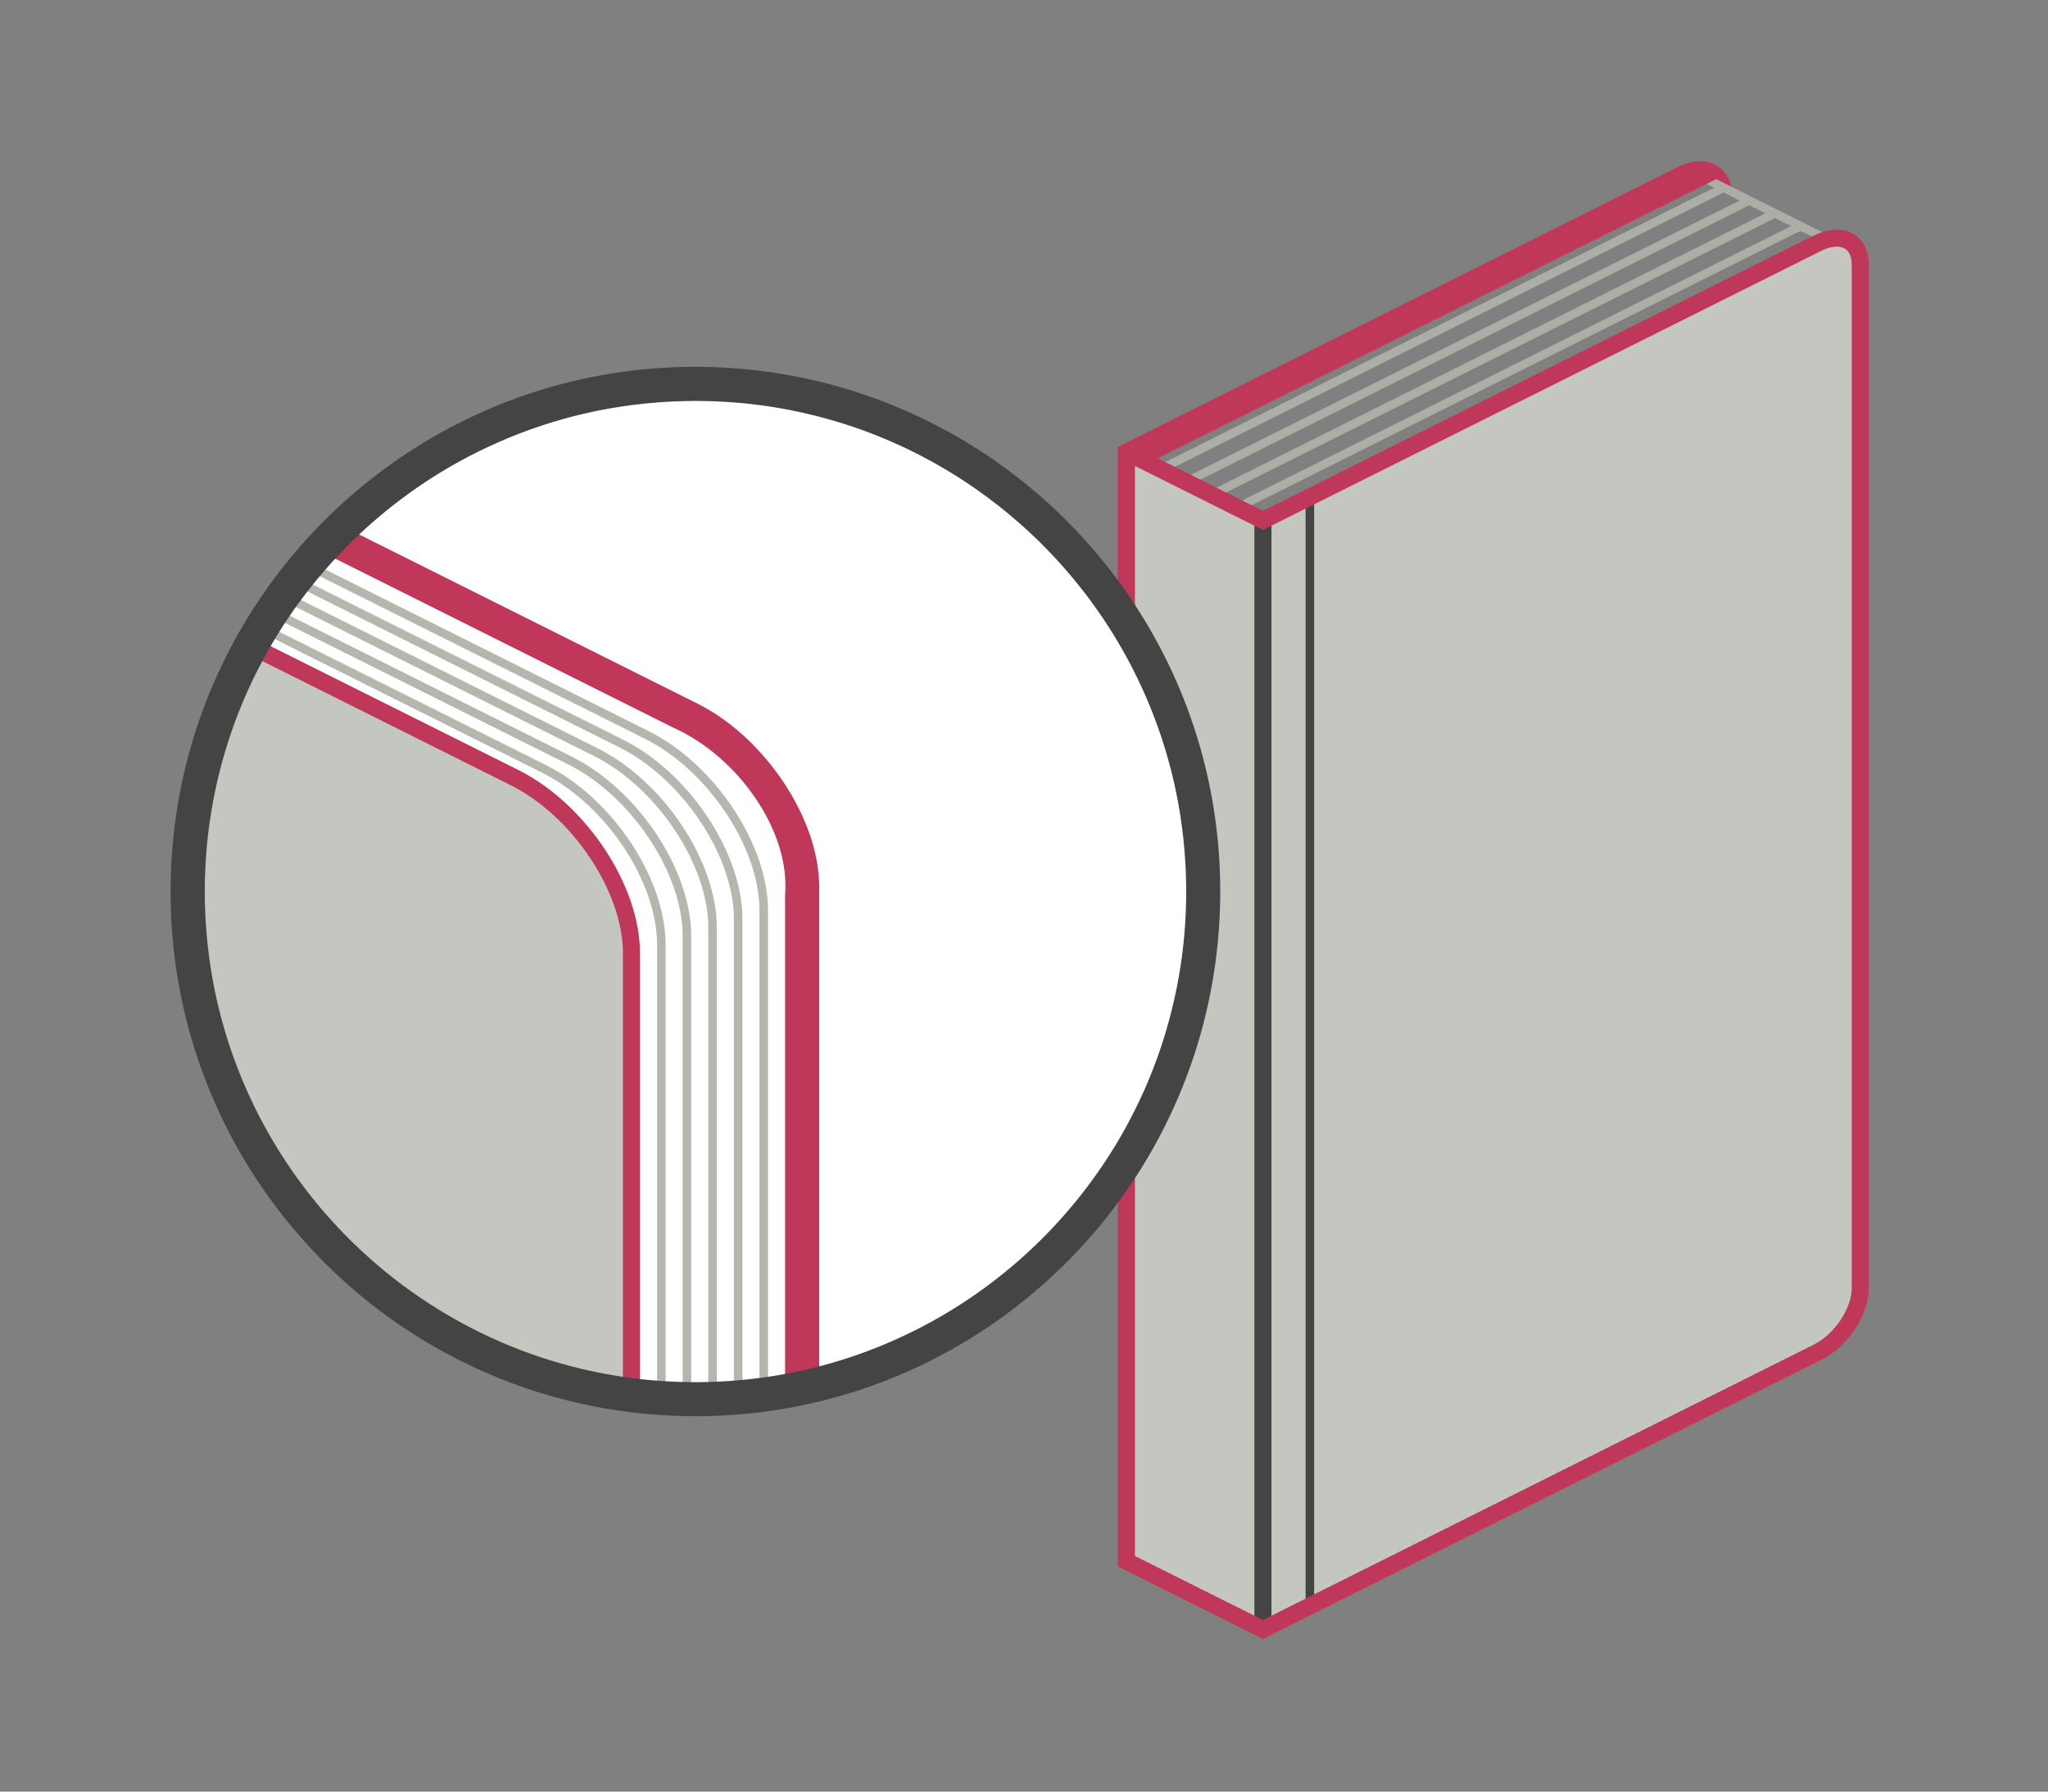
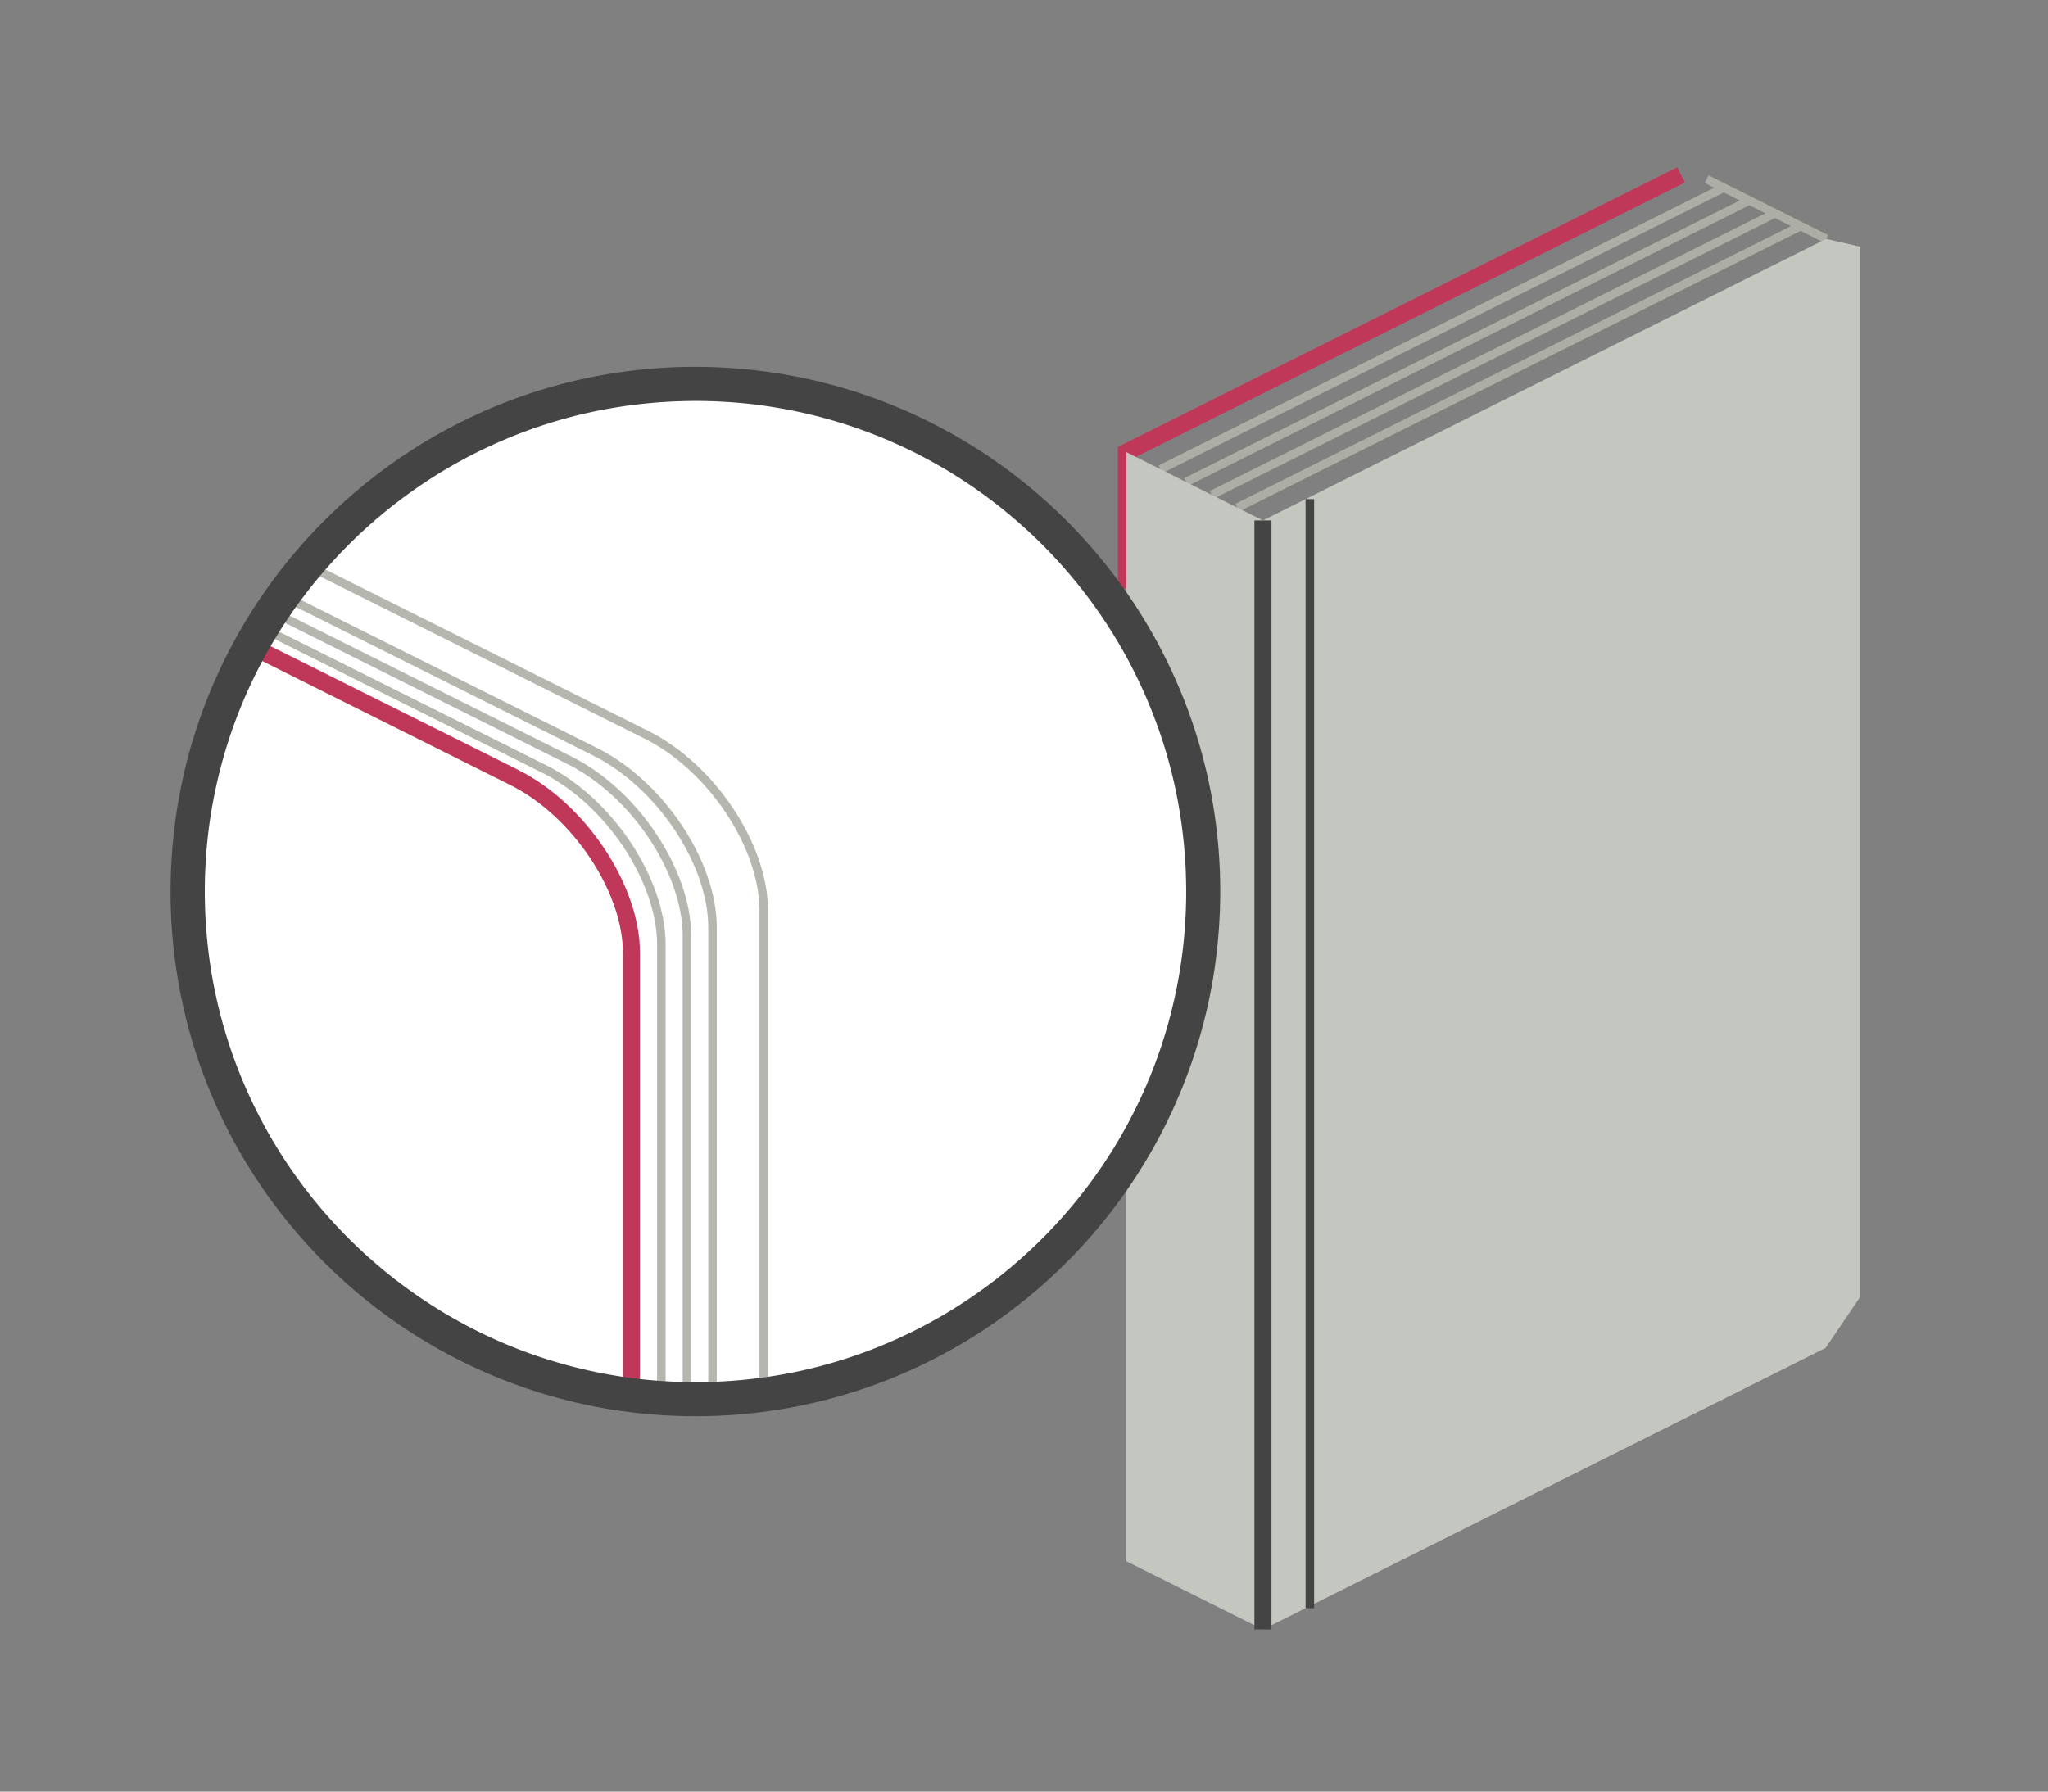
<svg xmlns="http://www.w3.org/2000/svg" viewBox="0 0 240 210" fill-rule="evenodd" clip-rule="evenodd" stroke-miterlimit="1.414">
  <rect x="0" y="0" width="240" height="210" fill="#808080" stroke="none" />
-   <path d="M132 69V53l65-32.5c1.665-.833 3.142-.755 4.05.044.15.132.284.282.4.452.253.365.426.817.504 1.347" fill="none" stroke-width="2" stroke="#bf385a" />
+   <path d="M132 69V53l65-32.5" fill="none" stroke-width="2" stroke="#bf385a" />
  <path d="M200 21l14 7M205 23.5l-66 33M208 25l-66 33M202 22l-66 33M211 26.5l-66 33" fill="none" stroke-linejoin="round" stroke="#acaea5" />
  <path d="M148 61l-16-8v130l16 8 65.935-33 4.065-6V28.913L214 28l-66 33z" fill="#c4c6c0" />
-   <path d="M132 53l2 1 67-33.5-3-.5-66 33z" fill="#bf385a" stroke="#bf385a" />
  <path d="M153.5 58.5v130" fill="none" stroke-linejoin="round" stroke="#444445" />
  <path d="M148 61v130" fill="none" stroke-width="2" stroke-linejoin="round" stroke="#444445" />
-   <path d="M132 53l16 8 65-32.5c2.76-1.38 5-.26 5 2.5v120c0 2.76-2.24 6.12-5 7.5L148 191l-16-8V53" fill="none" stroke-width="2" stroke="#bf385a" />
  <g>
    <circle cx="81.5" cy="104.5" r="59.5" fill="#fff" />
-     <path d="M74 164v-52.294c0-7.565-6.142-16.777-13.707-20.56l-31.74-15.87L22 93l.554 24L35 143l17 14 11 4 11 3z" fill="#c4c6c0" />
-     <path d="M39.554 62.5l41.74 20.87C88.857 87.152 95 96.365 95 103.93V162l-2 1v-58.07c.653-7.896-5.75-17.013-13.707-20.56L37.553 63.5l2-1z" fill="none" stroke-width="2" stroke="#bf385a" />
    <path d="M74 163v-51.294c0-7.565-6.142-16.777-13.707-20.56l-29.74-14.87" fill="none" stroke-width="2" stroke="#bf385a" />
    <path d="M77.5 164v-53.294c0-7.565-6.142-16.777-13.707-20.56l-33.74-16.87" fill="none" stroke="#b5b7af" />
    <path d="M80.5 164v-54.294c0-7.565-6.142-16.777-13.707-20.56l-35.74-17.87" fill="none" stroke="#b5b7af" />
    <path d="M83.5 164v-55.294c0-7.565-6.142-16.777-13.707-20.56l-35.74-17.87" fill="none" stroke="#b5b7af" />
-     <path d="M86.5 164v-56.294c0-7.565-6.142-16.777-13.707-20.56l-37.74-18.87" fill="none" stroke="#b5b7af" />
    <path d="M89.5 164v-57.294c0-7.565-6.142-16.777-13.707-20.56l-39.74-19.87" fill="none" stroke="#b5b7af" />
    <path d="M81.897 43l.397.005.396.006.396.01.394.01.395.015.393.016.393.02.394.02.39.025.393.026.39.03.39.03.39.034.388.036.387.038.387.04.385.043.386.047.386.047.385.05.384.053.383.055.382.057.38.06.38.06.38.065.38.066.377.07.377.07.377.075.376.075.375.078.375.08.373.083.373.086.372.087.37.09.37.09.37.095.367.096.366.098.367.1.365.103.364.105.364.107.362.11.362.11.36.114.36.116.36.118.357.12.356.122.356.124.354.127.354.128.352.13.352.133.35.135.35.136.35.138.347.14.345.144.345.145.345.147.343.15.342.15.34.153.34.155.34.158.338.158.337.162.335.163.334.164.334.168.332.17.33.17.33.172.33.175.327.177.326.177.325.18.324.183.322.184.322.186.32.19.318.188.318.192.316.194.316.195.313.197.313.2.31.2.31.203.31.204.307.206.306.21.305.21.304.21.3.214.302.215.3.216.297.22.298.22.296.222.293.224.293.225.29.228.29.23.29.23.286.232.286.235.284.236.282.237.28.24.28.24.28.243.276.244.275.245.273.248.272.25.27.25.27.25.268.255.267.256.264.257.263.258.262.26.26.263.257.263.257.265.256.267.254.268.252.27.25.27.25.272.247.274.245.276.245.277.242.278.24.28.24.282.238.283.236.284.233.284.232.287.23.29.23.29.228.29.225.292.224.294.222.296.22.296.22.298.217.3.216.3.214.303.212.302.21.305.207.305.206.308.204.31.203.31.2.31.2.313.198.314.196.314.194.318.192.318.19.32.188.32.186.32.184.322.182.324.18.325.18.326.176.328.175.33.173.33.17.33.17.332.167.333.165.335.162.335.16.337.16.338.158.34.155.34.153.34.15.342.15.343.147.345.145.345.143.346.142.35.14.348.135.35.135.35.133.352.13.352.128.354.127.355.124.357.122.356.12.36.118.357.115.36.113.36.11.362.11.362.107.364.105.364.103.365.1.367.098.367.096.37.094.367.09.37.09.37.088.372.085.372.08.373.082.374.078.374.075.375.074.376.07.377.07.378.065.38.064.38.06.38.06.38.058.383.055.383.052.384.05.384.048.385.046.384.042.387.04.388.04.388.034.388.034.39.03.39.03.39.025.39.024.392.02.392.02.394.015.393.014.395.01.395.01.395.005.396.004.397v.794l-.005.397-.006.396-.01.395-.01.395-.015.395-.016.393-.02.394-.02.392-.025.392-.026.39-.03.39-.03.39-.034.39-.035.388-.038.388-.04.387-.043.386-.047.385-.047.386-.05.384-.053.384-.055.383-.057.382-.06.38-.06.38-.065.38-.066.38-.07.377-.07.377-.075.377-.075.376-.078.375-.08.375-.083.373-.086.373-.087.372-.09.37-.09.37-.095.37-.096.367-.098.366-.1.367-.103.365-.105.364-.107.364-.11.362-.11.362-.114.36-.116.36-.118.358-.12.36-.122.355-.124.356-.127.354-.128.354-.13.352-.133.352-.135.35-.136.35-.138.35-.14.347-.144.345-.145.345-.147.345-.15.343-.15.342-.153.34-.155.34-.157.34-.16.338-.16.337-.162.335-.165.335-.168.333-.17.332-.17.33-.172.33-.175.33-.176.327-.18.326-.18.325-.182.324-.184.322-.186.32-.188.32-.19.32-.192.318-.194.317-.195.313-.196.314-.2.313-.2.31-.204.31-.204.31-.207.308-.21.305-.208.305-.212.303-.214.304-.215.3-.216.3-.22.298-.22.296-.222.296-.224.294-.225.292-.228.29-.23.29-.23.29-.232.286-.234.285-.237.285-.238.283-.24.28-.24.28-.242.28-.245.276-.245.275-.248.273-.25.272-.25.27-.25.27-.255.268-.256.266-.257.264-.258.263-.26.262-.263.26-.263.257-.264.257-.267.256-.268.254-.27.252-.27.25-.272.25-.274.247-.276.245-.277.244-.278.243-.28.24-.282.24-.282.237-.284.236-.286.235-.287.232-.29.23-.29.23-.29.228-.293.225-.293.224-.296.223-.297.22-.296.22-.3.216-.3.216-.302.214-.304.21-.305.21-.306.21-.307.206-.31.204-.31.203-.31.2-.313.2-.313.198-.316.196-.316.194-.318.192-.318.19-.32.188-.322.186-.322.184-.324.182-.325.18-.326.18-.328.176-.33.175-.33.173-.33.17-.332.17-.334.167-.334.164-.335.163-.337.162-.337.158-.34.158-.34.155-.34.153-.342.15-.343.15-.345.147-.345.145-.346.143-.35.142-.348.14-.35.135-.35.135-.352.132-.352.13-.354.13-.355.126-.357.124-.356.122-.358.12-.36.118-.36.115-.36.113-.362.11-.362.11-.364.107-.364.105-.365.103-.367.1-.367.098-.368.096-.37.094-.37.092-.37.09-.37.086-.374.085-.373.08-.374.082-.374.078-.375.075-.376.074-.377.07-.378.07-.38.065-.38.064-.38.06-.38.06-.383.058-.383.055-.383.052-.384.05-.385.048-.385.046-.386.042-.388.04-.387.038-.39.036-.388.034-.39.03-.39.03-.392.025-.39.024-.394.02-.392.02-.393.015-.395.014-.394.01-.396.01-.396.005-.397.004h-.794l-.397-.005-.396-.006-.395-.01-.395-.01-.395-.015-.393-.016-.393-.02-.394-.02-.39-.025-.393-.026-.39-.03-.39-.03-.39-.034-.387-.036-.388-.038-.387-.04-.385-.043-.386-.047-.386-.047-.385-.05-.384-.053-.383-.055-.382-.057-.38-.06-.38-.06-.38-.065-.38-.066-.377-.07-.377-.07-.377-.075-.376-.075-.375-.078-.375-.08-.373-.083-.373-.086-.372-.087-.37-.09-.37-.09-.37-.095-.367-.096-.366-.098-.367-.1-.365-.103-.364-.105-.364-.107-.362-.11-.362-.11-.36-.114-.36-.116-.36-.118-.357-.12-.356-.122-.356-.124-.354-.127-.353-.128-.353-.13-.352-.133-.35-.135-.35-.136-.35-.138-.346-.14-.347-.144-.346-.145-.345-.147-.343-.15-.342-.15-.34-.153-.34-.155-.34-.158-.338-.158-.337-.162-.335-.163-.334-.164-.334-.168-.332-.17-.33-.17-.33-.172-.33-.175-.327-.177-.326-.177-.325-.18-.324-.183-.322-.184-.322-.186-.32-.19-.318-.188-.318-.192-.316-.194-.316-.195-.313-.197-.313-.2-.31-.2-.31-.202-.31-.204-.307-.206-.306-.21-.305-.21-.303-.21-.304-.214-.3-.215-.3-.216-.298-.22-.296-.22-.295-.222-.295-.224-.292-.226-.29-.227-.29-.23-.29-.23-.286-.232-.286-.235-.284-.236-.282-.237-.28-.24-.28-.24-.28-.243-.276-.244-.275-.245-.273-.248-.272-.25-.27-.25-.27-.25-.268-.255-.266-.256-.264-.257-.263-.258-.262-.26-.26-.263-.257-.263-.257-.265-.256-.267-.254-.268-.252-.27-.25-.27-.25-.272-.247-.274-.245-.276-.245-.277-.242-.278-.24-.28-.24-.282-.238-.283-.235-.284-.235-.284-.232-.287-.23-.29-.23-.29-.228-.29-.225-.293-.224-.293-.223-.296-.22-.296-.22-.298-.216-.3-.216-.3-.214-.303-.21-.302-.212-.305-.208-.306-.206-.307-.205-.31-.203-.31-.2-.31-.2-.313-.198-.313-.196-.315-.194-.318-.192-.318-.19-.32-.188-.32-.186-.32-.184-.322-.182-.324-.18-.325-.18-.326-.176-.328-.175-.33-.173-.33-.17-.33-.17-.332-.166-.333-.165-.335-.163-.335-.16-.337-.16-.338-.158-.34-.155-.34-.153-.34-.15-.342-.15-.343-.147-.345-.145-.345-.143-.346-.142-.35-.14-.348-.135-.35-.135-.35-.132-.352-.13-.352-.13-.354-.126-.355-.124-.357-.122-.356-.12-.36-.118-.357-.115-.36-.113-.36-.11-.362-.11-.362-.107-.364-.105-.364-.103-.365-.1-.367-.098-.367-.096-.37-.094-.367-.09-.37-.09-.37-.088-.372-.085-.372-.08-.373-.08-.374-.08-.374-.075-.375-.074-.376-.07-.377-.07-.378-.065-.38-.064-.38-.06-.38-.06-.38-.058-.383-.055-.383-.052-.384-.05-.383-.048-.386-.046-.385-.042-.386-.04-.388-.038-.388-.036-.388-.034-.39-.03-.39-.03-.39-.025-.39-.024-.392-.02-.392-.02-.394-.015-.393-.014-.395-.01-.395-.01-.395-.005-.396-.004-.397v-.794l.005-.397.006-.396.01-.395.01-.395.015-.395.016-.393.02-.394.02-.392.025-.39.026-.393.03-.39.03-.39.034-.39.036-.387.038-.388.04-.387.043-.385.047-.386.047-.387.05-.383.053-.384.055-.383.057-.382.06-.38.06-.38.065-.38.066-.38.07-.377.07-.377.075-.377.075-.376.08-.375.08-.375.08-.373.086-.373.087-.372.09-.37.09-.37.095-.37.096-.367.098-.366.1-.367.103-.365.105-.364.107-.364.11-.362.11-.362.114-.36.116-.36.118-.358.12-.36.122-.355.124-.356.127-.354.128-.354.13-.352.133-.352.135-.35.136-.35.138-.35.14-.347.144-.345.145-.345.147-.345.15-.343.15-.342.153-.34.155-.34.157-.34.16-.338.16-.337.163-.335.165-.335.167-.333.17-.332.17-.33.172-.33.175-.33.176-.327.18-.326.18-.325.182-.324.184-.322.186-.32.188-.32.19-.32.192-.318.194-.317.195-.314.196-.313.2-.313.2-.31.203-.31.204-.31.206-.307.208-.306.21-.305.212-.303.214-.304.215-.3.216-.3.22-.298.22-.296.222-.296.224-.293.225-.293.228-.29.23-.29.23-.29.232-.286.235-.285.235-.285.238-.283.24-.28.24-.28.242-.28.245-.276.245-.275.248-.273.25-.272.25-.27.25-.27.255-.268.256-.266.257-.264.258-.263.26-.262.263-.26.263-.257.265-.257.267-.256.268-.254.27-.252.27-.25.272-.25.274-.247.276-.245.277-.244.278-.243.28-.24.282-.24.282-.237.284-.236.286-.235.287-.232.29-.23.29-.23.29-.227.292-.226.295-.224.295-.222.296-.22.298-.22.3-.217.3-.216.303-.214.302-.21.305-.21.306-.21.307-.206.31-.205.31-.203.31-.2.313-.2.313-.198.316-.196.316-.194.318-.192.318-.19.32-.188.322-.186.322-.184.324-.182.325-.18.326-.18.328-.176.33-.175.33-.173.33-.17.332-.17.334-.167.334-.164.335-.163.337-.162.338-.158.34-.158.34-.155.34-.153.342-.15.343-.15.344-.147.345-.145.347-.143.347-.142.348-.14.35-.135.35-.135.352-.132.353-.13.353-.13.355-.126.357-.124.356-.122.358-.12.36-.118.36-.115.36-.113.362-.11.362-.11.364-.107.364-.105.365-.103.367-.1.367-.098.368-.096.37-.094.37-.092.37-.09.37-.086.374-.085.373-.08.374-.082.374-.078.375-.075.376-.074.377-.07.378-.07.38-.065.38-.064.38-.06.38-.06.383-.058.383-.055.383-.052.384-.05.385-.048.385-.046.386-.042.388-.04.388-.038.388-.036.39-.034.39-.03.39-.03.39-.025.392-.024.393-.02.392-.02.393-.015.395-.014.395-.01.395-.01.396-.005.397-.004h.794zm-.77 4l-.37.005-.37.006-.37.01-.37.01-.37.012-.368.015-.37.018-.366.02-.366.022-.366.024-.365.028-.365.03-.364.03-.363.033-.363.037-.36.038-.363.04-.36.043-.36.044-.36.047-.36.048-.357.052-.357.053-.356.056-.356.057-.355.06-.355.062-.353.063-.352.067-.353.068-.35.07-.35.074-.35.075-.35.077-.347.08-.347.08-.347.084-.345.086-.344.087-.344.09-.343.093-.343.094-.34.096-.342.098-.34.1-.338.102-.338.104-.338.107-.336.108-.335.11-.333.113-.334.114-.332.116-.33.118-.33.12-.33.123-.33.124-.327.125-.327.128-.326.13-.325.132-.324.133-.32.136-.323.138-.32.14-.32.14-.32.144-.317.145-.317.146-.316.15-.315.15-.313.152-.314.154-.31.155-.31.158-.31.16-.31.162-.306.163-.306.165-.305.167-.305.17-.303.17-.302.172-.3.173-.3.176-.297.18-.297.178-.296.18-.295.184-.293.184-.292.187-.29.188-.29.19-.29.192-.287.192-.287.195-.285.196-.283.198-.282.2-.28.2-.28.204-.28.204-.277.206-.277.21-.273.208-.274.21-.272.214-.27.214-.27.216-.268.217-.267.22-.266.22-.265.222-.263.223-.262.225-.26.227-.26.228-.256.23-.257.232-.254.232-.253.235-.252.236-.25.237-.25.24-.248.24-.246.24-.244.245-.244.244-.242.247-.24.248-.24.25-.236.25-.236.252-.234.253-.233.254-.232.257-.23.257-.228.26-.227.26-.225.262-.224.263-.223.264-.22.265-.22.267-.217.268-.216.27-.214.27-.213.273-.21.273-.21.276-.208.276-.208.277-.204.28-.203.28-.202.28-.2.282-.197.284-.197.286-.195.286-.194.288-.19.29-.19.288-.187.292-.186.292-.185.293-.183.295-.182.296-.18.297-.177.298-.174.3-.175.3-.17.302-.17.303-.17.304-.167.303-.165.307-.163.307-.162.308-.16.31-.158.31-.156.31-.155.314-.152.312-.15.315-.15.316-.146.317-.145.317-.143.32-.143.32-.14.32-.136.322-.135.322-.133.324-.132.324-.13.326-.127.327-.126.327-.124.33-.122.33-.12.33-.117.33-.116.333-.114.334-.112.334-.11.336-.107.336-.106.337-.104.337-.103.34-.1.34-.097.34-.096.34-.094.342-.092.342-.09.344-.086.345-.086.346-.083.347-.082.347-.08.347-.076.35-.075.35-.073.35-.072.35-.068.352-.067.352-.064.353-.063.354-.06.354-.058.356-.057.357-.053.356-.052.358-.05.36-.046.36-.044.36-.043.36-.04.36-.038.362-.035.363-.034.363-.03.364-.03.365-.027.365-.023.366-.022.366-.02.368-.018.367-.015.368-.013.368-.01.37-.01.37-.005.37-.004.372v.744l.005.37.006.372.01.37.01.37.012.368.015.37.018.366.02.368.022.366.024.366.028.365.03.365.03.364.034.363.035.363.038.36.04.363.043.36.044.36.047.36.048.36.052.357.053.356.056.357.057.356.06.355.062.355.063.353.067.353.068.353.07.35.074.35.075.35.077.35.08.347.08.347.084.347.086.345.087.344.09.344.093.343.094.343.096.34.097.34.1.34.103.34.104.338.106.338.108.336.11.335.113.333.114.334.116.332.118.33.12.33.123.33.124.33.126.327.127.327.13.326.132.324.133.324.136.323.138.323.14.32.14.32.144.32.145.317.146.317.15.316.15.315.152.313.154.314.155.31.158.312.16.31.162.307.163.307.165.307.167.304.17.305.17.303.17.3.176.302.175.3.18.297.178.297.18.296.184.295.185.293.186.292.188.292.19.29.19.288.195.288.194.286.196.285.198.283.2.282.2.28.204.28.204.28.207.277.206.276.21.276.21.273.214.272.214.27.216.27.217.268.22.267.22.266.222.265.223.263.225.262.227.26.228.26.23.256.232.257.233.254.234.253.236.252.237.25.24.25.24.247.24.246.245.244.244.244.246.242.248.24.25.24.25.236.252.236.253.235.254.232.257.232.257.23.26.228.26.227.262.225.263.224.264.223.265.22.267.22.268.217.27.216.27.214.273.213.274.21.274.21.278.21.277.205.28.204.28.203.28.202.282.2.284.197.286.197.287.196.287.192.29.192.29.19.29.187.292.187.293.184.295.183.296.182.297.18.298.177.3.175.3.173.302.173.303.17.304.17.304.167.306.165.307.163.308.162.31.16.31.158.31.156.314.155.312.152.315.15.316.15.317.146.317.145.32.143.32.143.32.14.322.136.32.135.325.133.325.132.326.13.327.128.327.125.33.124.33.122.33.12.33.117.333.116.334.114.334.112.336.11.336.107.337.107.337.104.34.102.338.1.34.097.342.096.342.094.342.092.344.09.345.086.346.086.347.083.347.082.348.08.35.076.348.075.35.073.35.072.354.068.352.067.353.064.354.063.354.06.356.058.356.057.357.053.358.052.36.05.36.046.36.044.36.043.36.04.362.038.363.036.363.032.364.03.365.03.365.027.366.023.366.022.367.02.37.018.367.015.37.013.37.01.37.01.37.005.37.004h.745l.37-.005.372-.006.37-.01.37-.01.37-.012.367-.015.37-.018.366-.02.366-.022.366-.024.365-.028.365-.03.364-.03.363-.033.363-.037.362-.038.36-.04.36-.043.36-.044.36-.047.36-.048.357-.052.357-.053.356-.056.356-.057.355-.06.355-.062.353-.063.353-.067.353-.068.35-.07.35-.074.35-.075.35-.077.347-.08.347-.08.347-.084.345-.086.344-.087.344-.09.343-.093.343-.094.34-.096.342-.098.34-.1.338-.102.338-.105.338-.106.336-.108.335-.11.333-.113.334-.114.332-.116.33-.118.33-.12.33-.123.33-.124.327-.125.327-.128.326-.13.324-.132.324-.133.323-.136.323-.138.32-.14.32-.14.32-.144.317-.145.317-.146.316-.15.315-.15.313-.152.314-.154.31-.155.31-.158.31-.16.31-.162.306-.163.306-.165.305-.167.305-.17.303-.17.302-.172.3-.173.3-.176.297-.18.297-.178.296-.18.295-.184.293-.184.292-.187.292-.188.29-.19.288-.192.288-.193.286-.194.285-.195.282-.198.283-.2.28-.202.28-.203.28-.204.277-.207.276-.206.275-.21.274-.21.272-.214.27-.214.27-.216.268-.217.267-.22.266-.22.265-.222.263-.223.262-.225.26-.227.26-.228.257-.23.256-.232.254-.232.253-.235.253-.236.25-.237.25-.24.246-.24.246-.242.244-.243.244-.244.242-.247.24-.248.24-.25.236-.25.236-.25.234-.255.233-.255.232-.256.23-.257.228-.26.227-.26.225-.262.224-.263.223-.264.22-.265.22-.267.217-.268.216-.27.214-.27.213-.273.21-.274.21-.274.208-.278.208-.277.204-.28.203-.28.202-.28.2-.282.197-.284.197-.286.196-.287.192-.287.192-.29.19-.288.187-.292.187-.292.184-.293.183-.295.182-.296.18-.297.177-.298.174-.3.175-.3.17-.302.17-.303.17-.304.167-.303.165-.307.163-.307.162-.308.16-.31.158-.31.156-.31.155-.314.152-.312.15-.315.15-.316.146-.317.145-.317.143-.32.143-.32.14-.32.136-.322.135-.322.134-.324.13-.324.13-.326.127-.327.126-.327.124-.33.122-.33.12-.33.117-.33.116-.333.114-.334.112-.334.11-.336.107-.336.106-.337.104-.337.103-.34.1-.34.097-.34.096-.34.094-.342.092-.342.09-.344.086-.345.086-.346.083-.347.082-.347.08-.347.076-.35.075-.35.073-.35.072-.35.068-.352.067-.352.064-.353.063-.354.06-.354.058-.356.057-.357.053-.356.052-.358.05-.36.046-.36.044-.36.043-.36.04-.36.038-.362.035-.363.034-.363.03-.364.03-.365.027-.365.023-.366.022-.366.02-.368.018-.367.015-.368.013-.368.01-.37.01-.37.005-.37.004-.372v-.744l-.005-.37-.006-.372-.01-.37-.01-.37-.012-.368-.015-.37-.018-.366-.02-.368-.022-.366-.024-.366-.028-.365-.03-.365-.03-.364-.034-.363-.035-.363-.038-.36-.04-.363-.043-.36-.044-.36-.047-.36-.048-.36-.052-.357-.053-.356-.056-.357-.057-.356-.06-.355-.062-.355-.063-.353-.067-.353-.068-.353-.07-.35-.074-.35-.075-.35-.077-.35-.08-.347-.08-.347-.084-.347-.086-.345-.087-.344-.09-.344-.093-.343-.094-.343-.096-.34-.097-.34-.1-.34-.103-.34-.104-.338-.106-.338-.108-.336-.11-.335-.113-.333-.114-.334-.116-.332-.118-.33-.12-.33-.123-.33-.124-.33-.126-.327-.127-.327-.13-.326-.13-.324-.135-.324-.136-.323-.138-.323-.14-.32-.14-.32-.144-.32-.145-.317-.146-.317-.15-.316-.15-.315-.152-.313-.154-.314-.155-.31-.158-.312-.16-.31-.162-.307-.163-.307-.165-.307-.167-.304-.17-.305-.17-.303-.17-.3-.176-.302-.175-.3-.18-.297-.178-.297-.18-.296-.184-.295-.184-.293-.187-.292-.188-.292-.19-.29-.192-.288-.192-.287-.195-.287-.196-.285-.198-.283-.2-.282-.2-.28-.204-.28-.204-.28-.207-.277-.206-.277-.21-.273-.21-.274-.214-.272-.214-.27-.216-.27-.217-.268-.22-.267-.22-.266-.222-.265-.223-.263-.225-.262-.227-.26-.228-.26-.23-.256-.232-.256-.233-.255-.234-.254-.236-.252-.237-.25-.24-.25-.24-.247-.24-.246-.245-.244-.244-.243-.247-.243-.248-.24-.25-.24-.25-.236-.252-.236-.253-.235-.254-.232-.256-.232-.258-.23-.26-.228-.26-.227-.262-.225-.263-.224-.264-.223-.265-.22-.267-.22-.268-.217-.27-.216-.27-.214-.273-.213-.274-.21-.275-.21-.276-.208-.277-.208-.28-.204-.28-.203-.28-.202-.283-.2-.283-.198-.286-.196-.286-.195-.288-.193-.29-.192-.288-.19-.292-.187-.292-.187-.293-.184-.295-.183-.296-.182-.297-.18-.298-.177-.3-.175-.3-.173-.302-.173-.303-.17-.304-.17-.304-.167-.306-.165-.307-.163-.308-.162-.31-.16-.31-.158-.31-.156-.314-.155-.312-.152-.315-.15-.316-.15-.317-.146-.317-.145-.32-.143-.32-.143-.32-.14-.322-.136-.322-.135-.324-.133-.324-.132-.326-.13-.327-.128-.327-.125-.33-.124-.33-.122-.33-.12-.33-.117-.333-.116-.334-.114-.334-.112-.336-.11-.336-.107-.337-.106-.337-.105-.34-.102-.338-.1-.34-.097-.342-.096-.342-.094-.342-.092-.344-.09-.345-.086-.346-.086-.347-.083-.347-.082-.348-.08-.35-.076-.348-.075-.35-.073-.35-.072-.353-.068-.352-.067-.353-.064-.354-.063-.354-.06-.356-.058-.356-.057-.357-.053-.358-.052-.36-.05-.36-.046-.36-.044-.36-.043-.36-.04-.362-.038-.363-.036-.363-.032-.364-.03-.365-.03-.365-.027-.366-.023-.366-.022-.367-.02-.37-.018-.367-.015-.37-.013-.37-.01-.37-.01-.37-.005-.37-.004h-.745z" fill="#444445" />
  </g>
</svg>